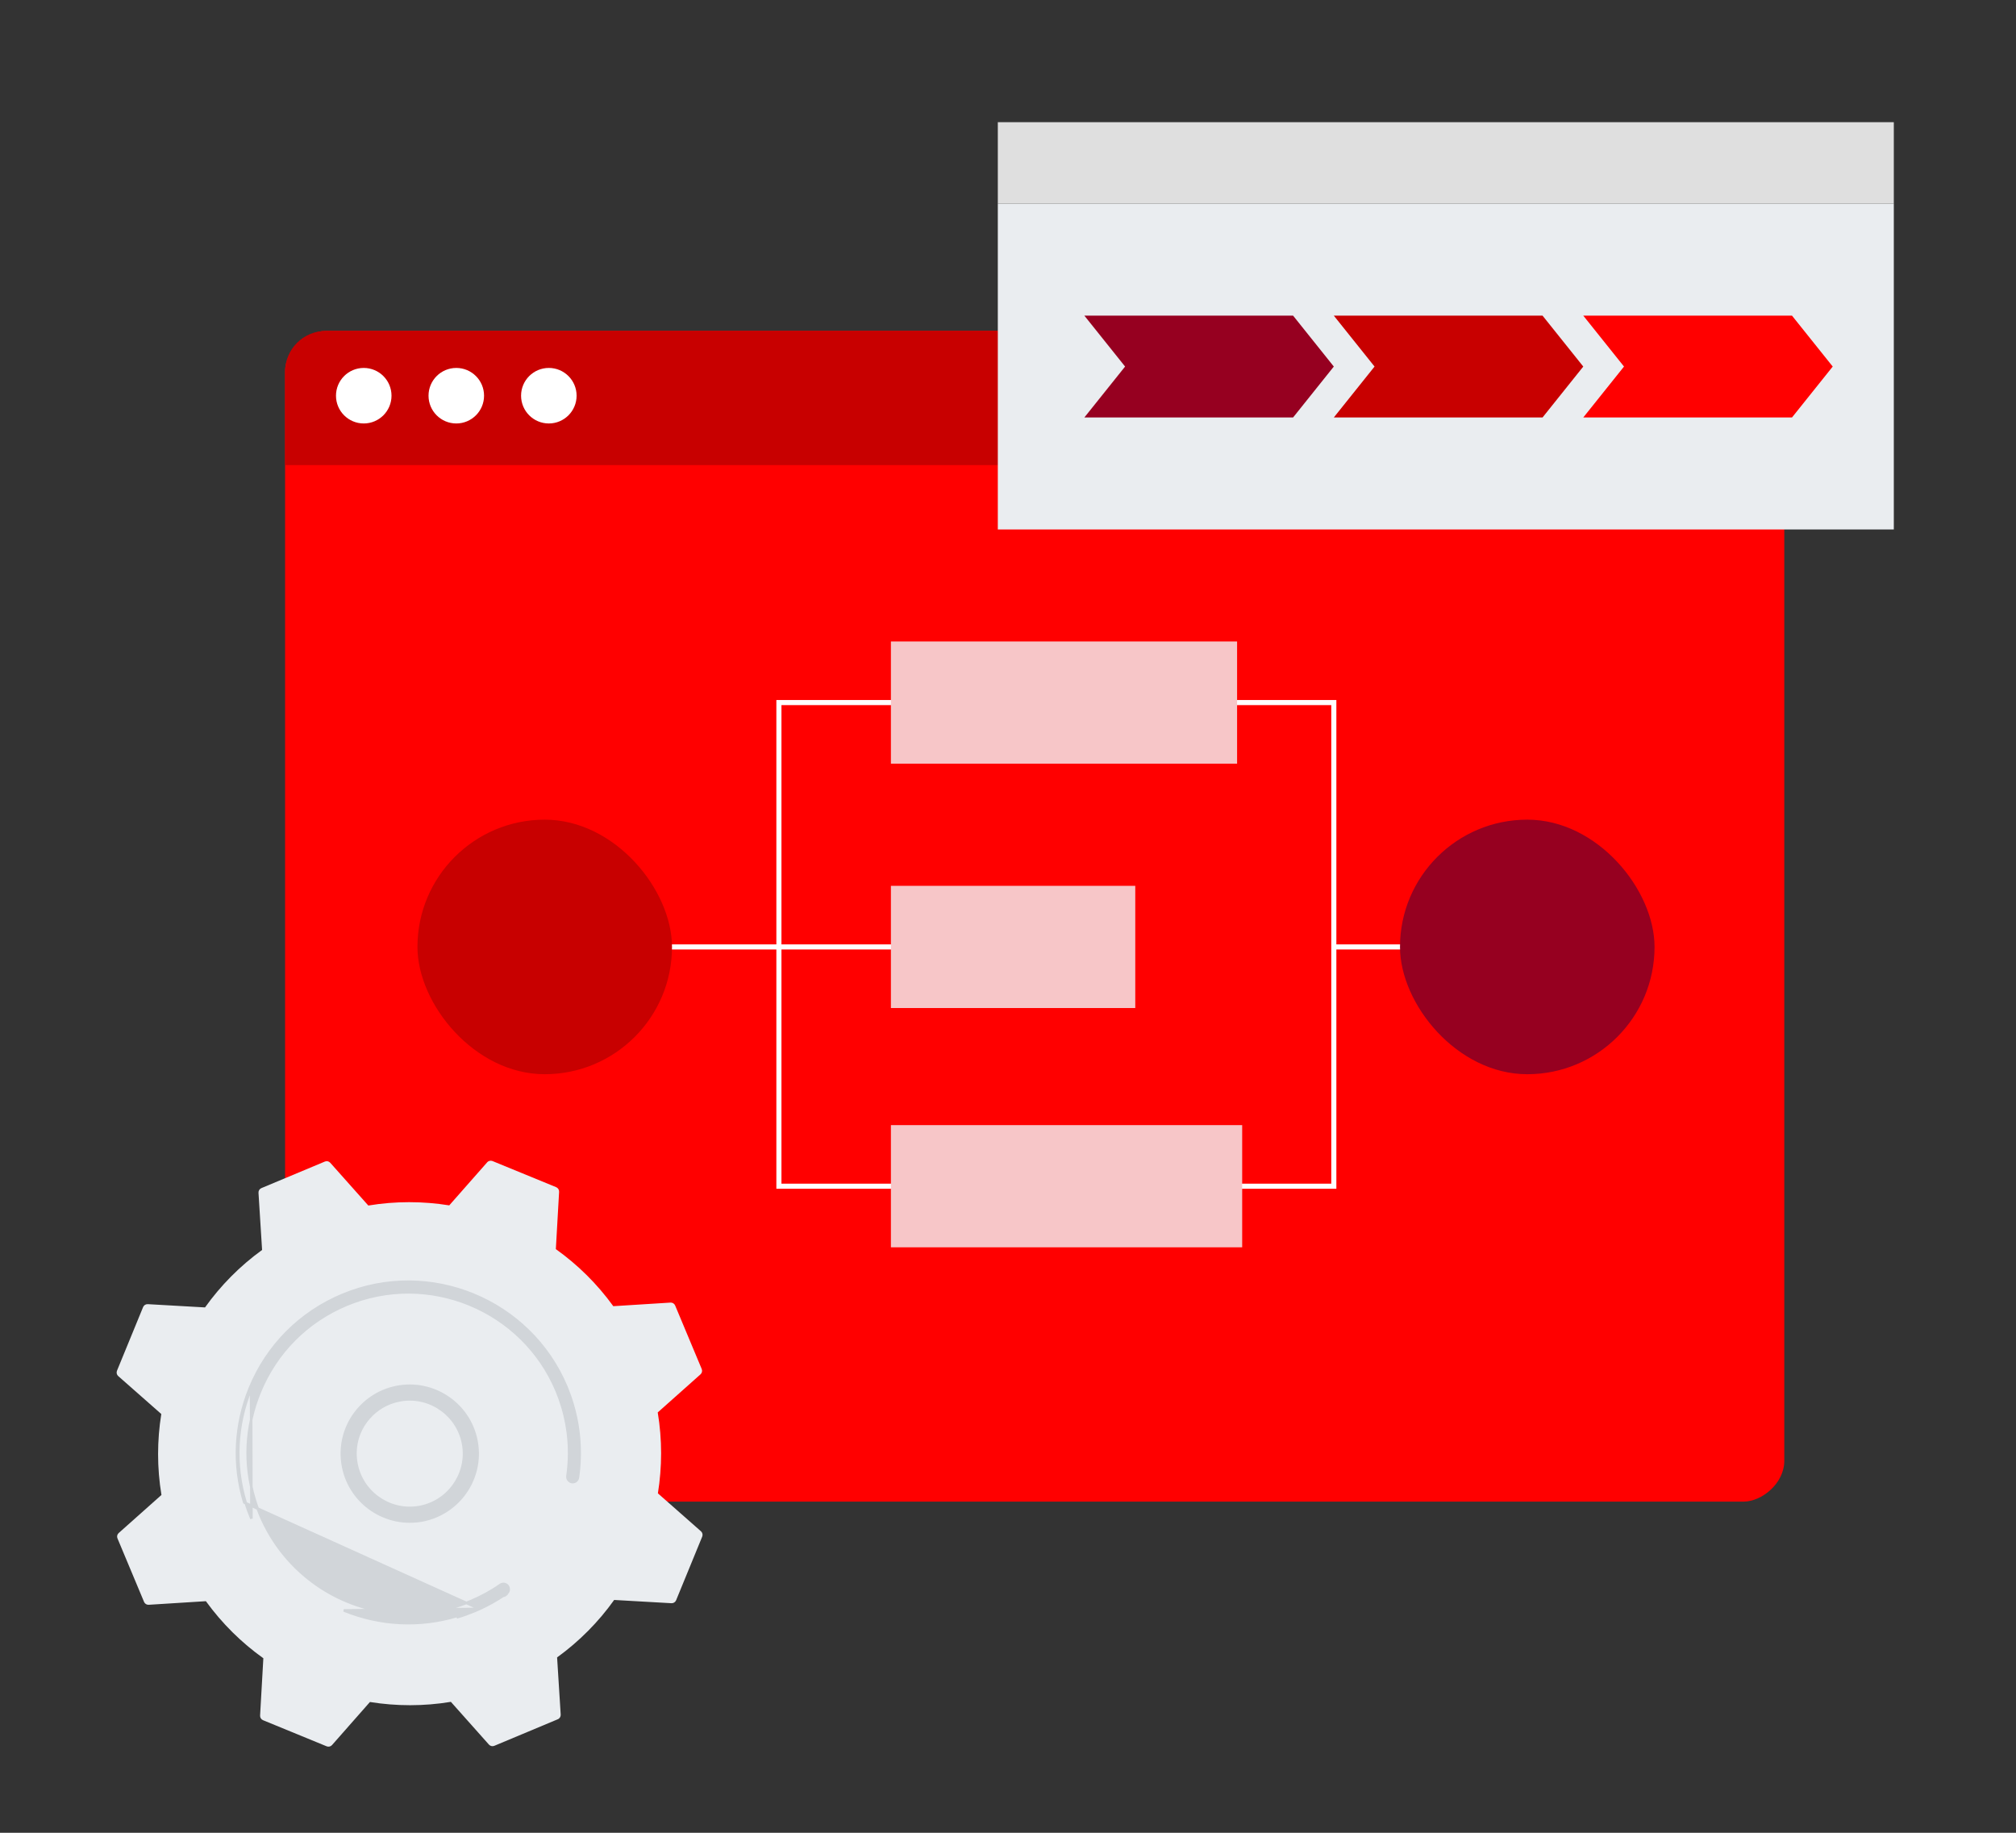
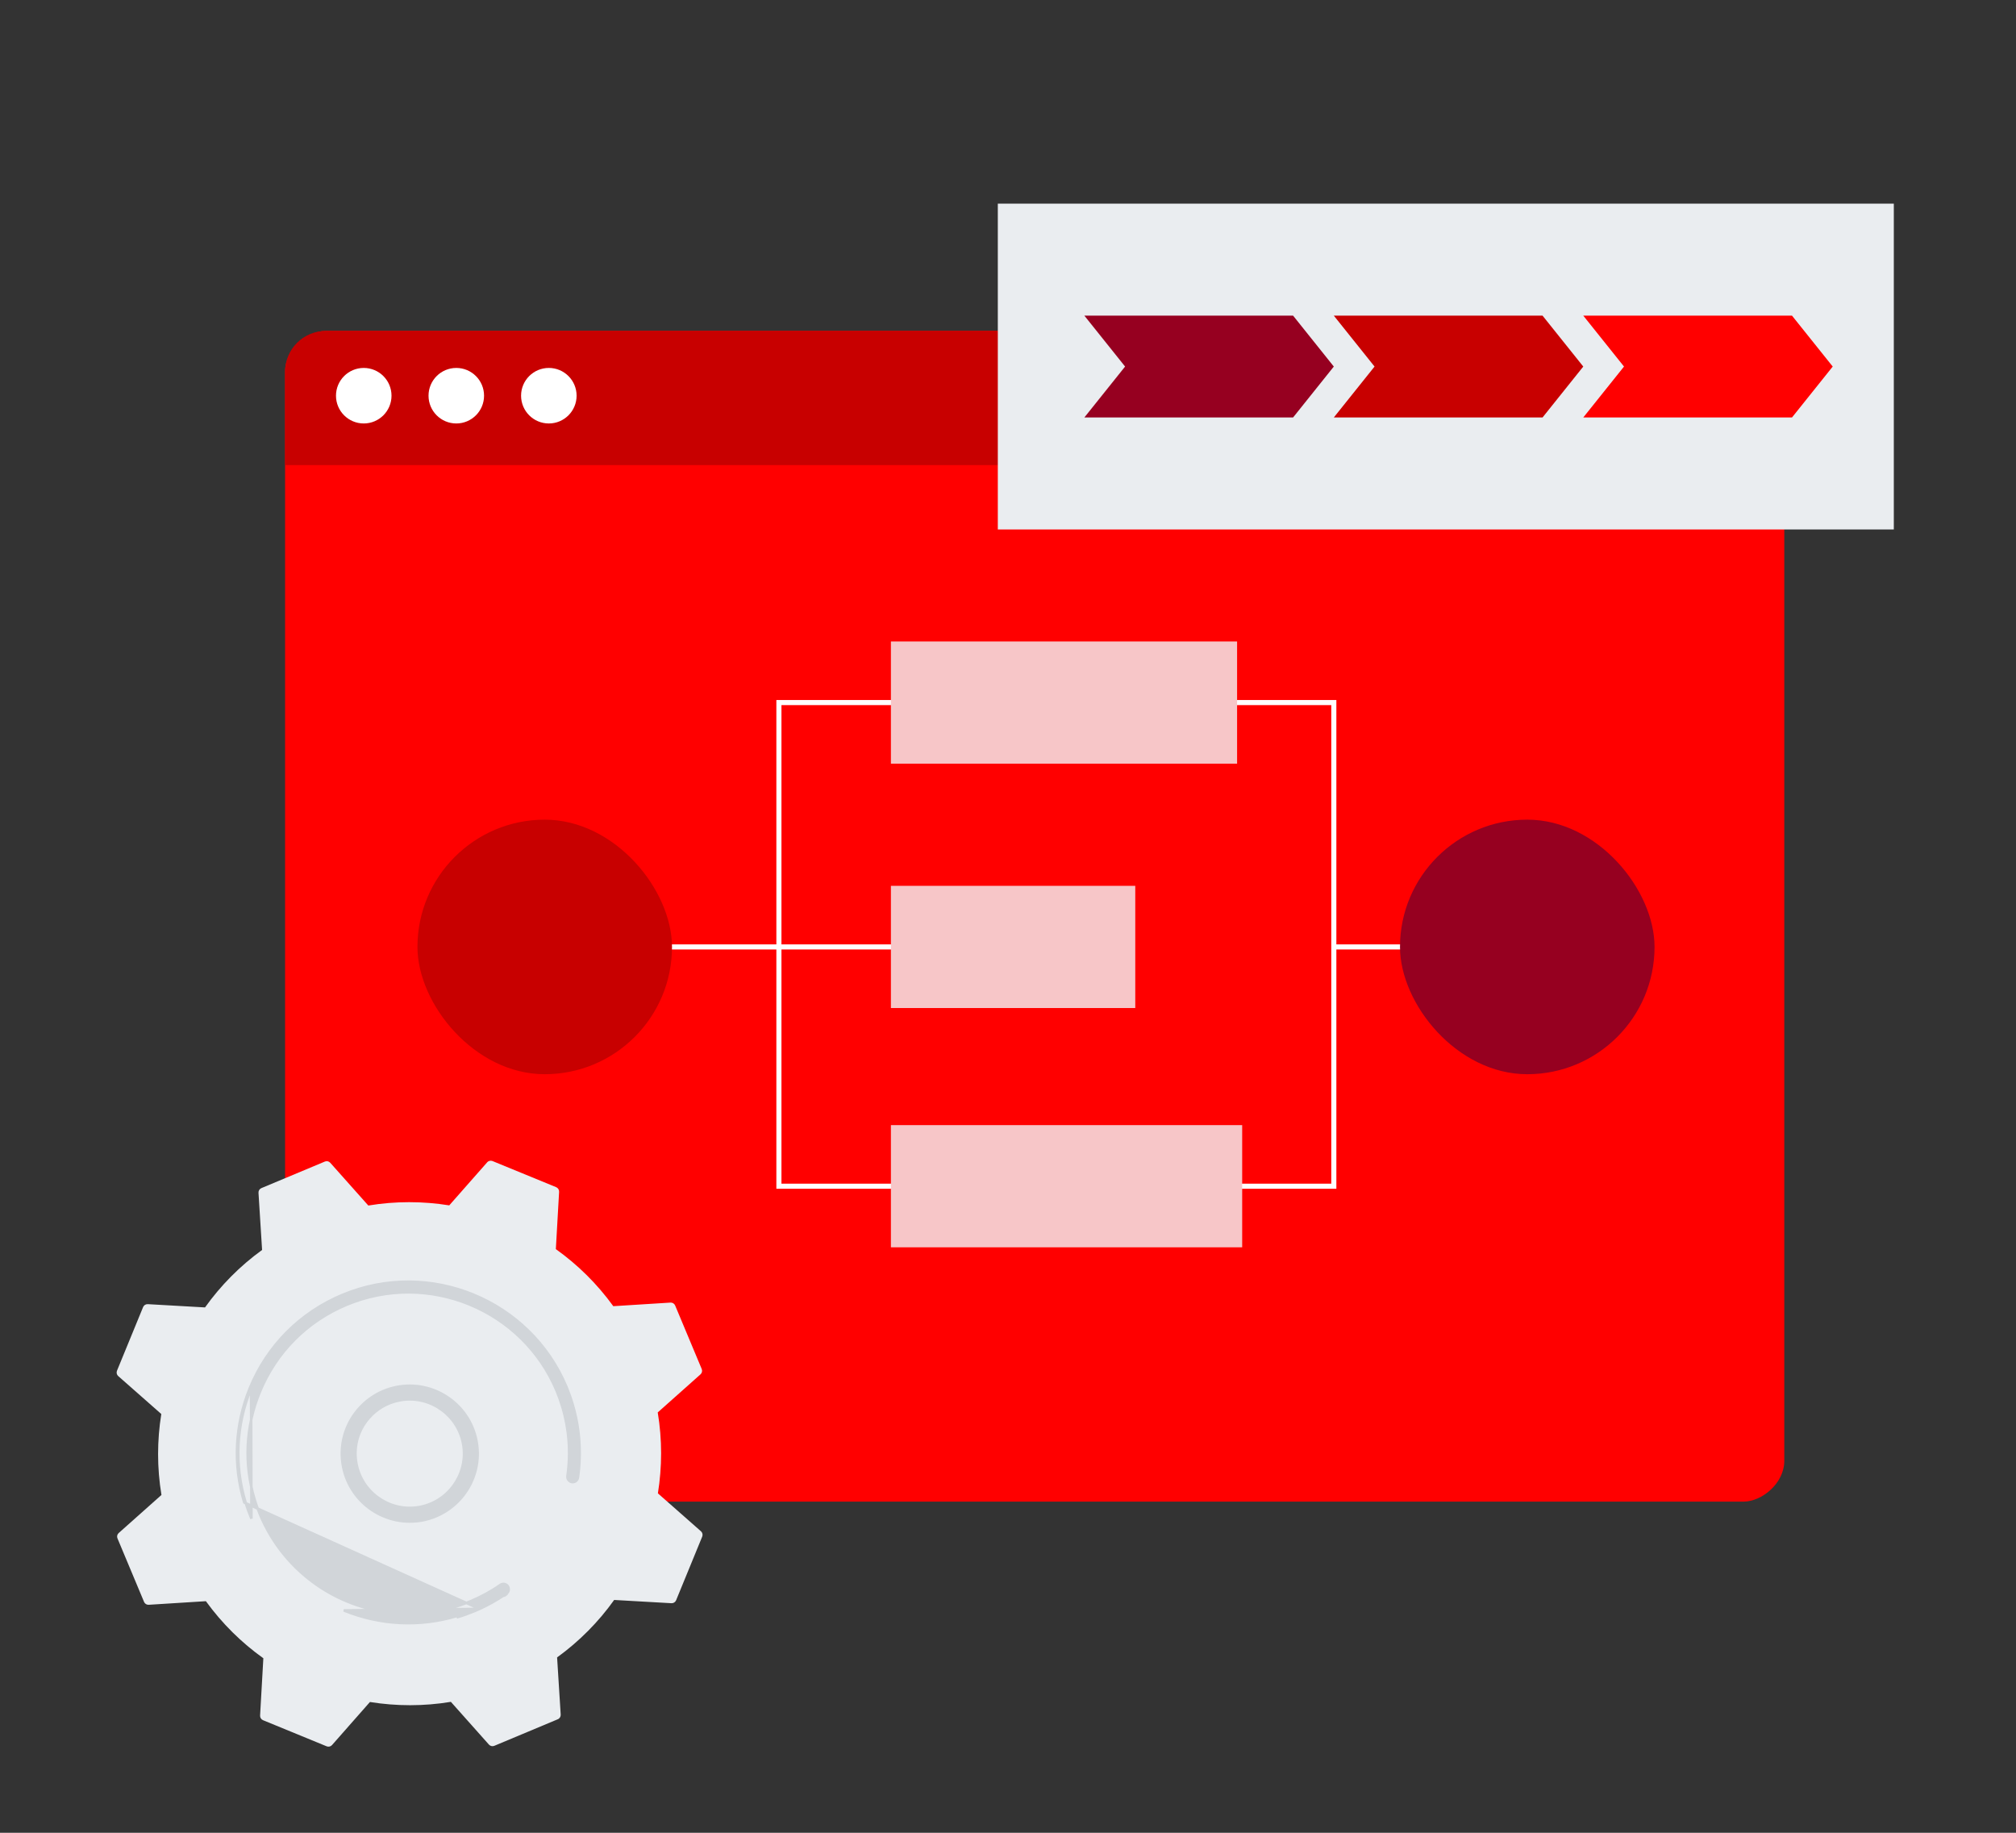
<svg xmlns="http://www.w3.org/2000/svg" width="396" height="360" viewBox="0 0 396 360" fill="none">
  <rect x="0" y="0" width="396" height="360" fill="#333333" stroke="none" />
  <rect x="350.484" y="65" width="229.953" height="294.485" rx="8" transform="rotate(90 350.484 65)" fill="#FF0000" />
  <path d="M342.484 65C346.903 65 350.484 68.582 350.484 73L350.484 91.358L55.999 91.358L55.999 73C55.999 68.582 59.581 65 63.999 65L342.484 65Z" fill="#C80000" />
  <circle cx="71.451" cy="77.725" r="5.453" fill="white" />
  <circle cx="89.629" cy="77.725" r="5.453" fill="white" />
  <circle cx="107.807" cy="77.725" r="5.453" fill="white" />
  <path d="M153 138L153 233L262 233L262 138L153 138Z" stroke="white" />
  <path d="M102 186H209" stroke="white" />
  <path d="M262 186L306 186" stroke="white" />
  <rect x="82" y="161" width="50" height="50" rx="25" fill="#C80000" />
  <rect x="275" y="161" width="50" height="50" rx="25" fill="#960020" />
  <rect x="175" y="174" width="48" height="24" fill="#F7C6C8" />
  <rect x="175" y="221" width="69" height="24" fill="#F7C6C8" />
  <rect x="175" y="126" width="68" height="24" fill="#F7C6C8" />
  <path d="M137.936 301.826C138.079 301.464 137.988 301.041 137.692 300.782L129.23 293.329C130.064 288.146 130.085 282.761 129.199 277.432L137.602 269.95C137.901 269.676 137.993 269.275 137.835 268.897L132.617 256.427C132.47 256.066 132.097 255.834 131.702 255.859L120.47 256.564C117.292 252.176 113.473 248.414 109.184 245.356L109.824 234.111C109.844 233.71 109.625 233.35 109.252 233.19L96.742 228.057C96.38 227.914 95.957 228.006 95.698 228.302L88.246 236.763C83.063 235.929 77.678 235.908 72.349 236.793L64.866 228.39C64.592 228.091 64.191 227.999 63.814 228.156L51.344 233.374C50.983 233.521 50.752 233.895 50.776 234.29L51.482 245.522C47.094 248.699 43.332 252.519 40.274 256.807L29.029 256.167C28.629 256.147 28.268 256.366 28.109 256.739L22.976 269.249C22.834 269.611 22.925 270.033 23.221 270.293L31.683 277.746C30.849 282.929 30.828 288.313 31.714 293.643L23.311 301.125C23.012 301.399 22.92 301.8 23.077 302.178L28.296 314.648C28.442 315.009 28.816 315.241 29.211 315.216L40.443 314.51C43.621 318.899 47.44 322.661 51.729 325.719L51.089 336.964C51.069 337.365 51.288 337.725 51.661 337.884L64.171 343.018C64.533 343.16 64.955 343.069 65.215 342.773L72.667 334.311C77.85 335.146 83.235 335.167 88.564 334.281L96.046 342.685C96.309 342.967 96.722 343.076 97.099 342.918L109.569 337.7C109.93 337.554 110.161 337.18 110.137 336.785L109.431 325.553C113.819 322.375 117.58 318.556 120.639 314.268L131.884 314.908C132.284 314.928 132.644 314.709 132.804 314.336L137.936 301.826Z" fill="#EAEDF0" />
  <path d="M82.5 298.964C75.091 300.067 68.155 294.948 67.052 287.539C66.521 283.954 67.408 280.356 69.562 277.452C71.732 274.537 74.876 272.634 78.477 272.092C85.885 270.99 92.822 276.109 93.924 283.517C94.94 290.259 90.775 296.6 84.45 298.52C83.817 298.729 83.167 298.877 82.5 298.964ZM72.114 279.335C70.452 281.569 69.772 284.326 70.193 287.066C71.041 292.735 76.358 296.672 82.027 295.824C87.695 294.976 91.633 289.659 90.784 283.99C89.936 278.321 84.619 274.384 78.95 275.232C78.444 275.307 77.944 275.427 77.439 275.574C75.307 276.214 73.462 277.531 72.114 279.335Z" fill="#D1D5D9" />
-   <path d="M94.198 316.024L94.196 316.024C94.15 316.045 94.103 316.066 94.056 316.087C93.783 316.209 93.493 316.338 93.196 316.455C92.134 316.903 91.039 317.301 89.942 317.627C89.942 317.627 89.942 317.627 89.942 317.627L89.871 317.387C82.546 319.618 74.729 319.254 67.527 316.323L94.198 316.024ZM94.198 316.024C95.843 315.28 97.412 314.392 98.913 313.404L98.915 313.402L98.915 313.402L98.915 313.402L98.915 313.402L98.915 313.402L98.915 313.402L98.916 313.402L98.916 313.402L98.916 313.402L98.916 313.402L98.916 313.402L98.916 313.402L98.916 313.402L98.916 313.402L98.916 313.402L98.916 313.401L98.917 313.401L98.917 313.401L98.917 313.401L98.917 313.401L98.917 313.401L98.917 313.401L98.917 313.401L98.917 313.401L98.917 313.401L98.918 313.401L98.918 313.401L98.918 313.401L98.918 313.401L98.918 313.401L98.918 313.4L98.918 313.4L98.918 313.4L98.918 313.4L98.918 313.4L98.918 313.4L98.918 313.4L98.919 313.4L98.919 313.4L98.919 313.4L98.919 313.4L98.919 313.4L98.919 313.4L98.919 313.4L98.919 313.4L98.919 313.399L98.919 313.399L98.92 313.399L98.92 313.399L98.92 313.399L98.92 313.399L98.92 313.399L98.92 313.399L98.92 313.399L98.92 313.399L98.92 313.399L98.921 313.399L98.921 313.399L98.921 313.399L98.921 313.399L98.921 313.398L98.921 313.398L98.921 313.398L98.921 313.398L98.921 313.398L98.921 313.398L98.921 313.398L98.922 313.398L98.922 313.398L98.922 313.398L98.922 313.398L98.922 313.398L98.922 313.398L98.922 313.398L98.922 313.398L98.922 313.397L98.922 313.397L98.923 313.397L98.923 313.397L98.923 313.397L98.923 313.397L98.923 313.397L98.923 313.397L98.923 313.397L98.923 313.397L98.923 313.397L98.924 313.397L98.924 313.397L98.924 313.397L98.924 313.397L98.924 313.396L98.924 313.396L98.924 313.396L98.924 313.396L98.924 313.396L98.924 313.396L98.924 313.396L98.925 313.396L98.925 313.396L98.925 313.396L98.925 313.396L98.925 313.396L98.925 313.396L98.925 313.396L98.925 313.396L98.925 313.395L98.925 313.395L98.926 313.395L98.926 313.395L98.926 313.395L98.926 313.395L98.926 313.395L98.926 313.395L98.926 313.395L98.926 313.395L98.926 313.395L98.927 313.395L98.927 313.395L98.927 313.395L98.927 313.394L98.927 313.394L98.927 313.394L98.927 313.394L98.927 313.394L98.927 313.394L98.927 313.394L98.927 313.394L98.928 313.394L98.928 313.394L98.928 313.394L98.928 313.394L98.928 313.394L98.928 313.394L98.928 313.394L98.928 313.393L98.928 313.393L98.929 313.393L98.929 313.393L98.929 313.393L98.929 313.393L98.929 313.393L98.929 313.393L98.929 313.393L98.929 313.393L98.929 313.393L98.93 313.393L98.93 313.393L98.93 313.393L98.93 313.392L98.93 313.392L98.93 313.392L98.93 313.392L98.93 313.392L98.93 313.392L98.93 313.392L98.931 313.392L98.931 313.392L98.931 313.392L98.931 313.392L98.931 313.392L98.931 313.392L98.931 313.392L98.931 313.391L98.931 313.391L98.931 313.391L98.932 313.391L98.932 313.391L98.932 313.391L98.932 313.391L98.932 313.391L98.932 313.391L98.932 313.391L98.932 313.391L98.933 313.391L98.933 313.391L98.933 313.39L98.933 313.39L98.933 313.39L98.933 313.39L98.933 313.39L98.933 313.39L98.933 313.39L98.933 313.39L98.934 313.39L98.934 313.39L98.934 313.39L98.934 313.39L98.934 313.39L98.934 313.39L98.934 313.389L98.934 313.389L98.934 313.389L98.935 313.389L98.935 313.389L98.935 313.389L98.935 313.389L98.935 313.389L98.935 313.389L98.935 313.389L98.935 313.389L98.936 313.389L98.936 313.389L98.936 313.388L98.936 313.388L98.936 313.388L98.936 313.388L98.936 313.388L98.936 313.388L98.936 313.388L98.936 313.388L98.937 313.388L98.937 313.388L98.937 313.388L98.937 313.388L98.937 313.388L98.937 313.387L98.937 313.387L98.937 313.387L98.938 313.387L98.938 313.387L98.938 313.387L98.938 313.387L98.938 313.387L98.938 313.387L98.938 313.387L98.938 313.387L98.939 313.387L98.939 313.387L98.939 313.386L98.939 313.386L98.939 313.386L98.939 313.386L98.939 313.386L98.939 313.386L98.939 313.386L98.939 313.386L98.94 313.386L98.94 313.386L98.94 313.386L98.94 313.386L98.94 313.386L98.94 313.385L98.94 313.385L98.941 313.385L98.941 313.385L98.941 313.385L98.941 313.385L98.941 313.385L98.941 313.385L98.941 313.385L98.941 313.385L98.941 313.385L98.942 313.385L98.942 313.384L98.942 313.384L98.942 313.384L98.942 313.384L98.942 313.384L98.942 313.384L98.942 313.384L98.942 313.384L98.943 313.384L98.943 313.384L98.943 313.384L98.943 313.384L98.943 313.383L98.943 313.383L98.943 313.383L98.944 313.383L98.944 313.383L98.944 313.383L98.944 313.383L98.944 313.383L98.944 313.383L98.944 313.383L98.944 313.383L98.945 313.383L98.945 313.382L98.945 313.382L98.945 313.382L98.945 313.382L98.945 313.382L98.945 313.382L98.945 313.382L98.945 313.382L98.946 313.382L98.946 313.382L98.946 313.382L98.946 313.382L98.946 313.381L98.946 313.381L98.946 313.381L98.947 313.381L98.947 313.381L98.947 313.381L98.947 313.381L98.947 313.381L98.947 313.381L98.947 313.381L98.948 313.381L98.948 313.38L98.948 313.38L98.948 313.38L98.948 313.38L98.948 313.38L98.948 313.38L98.948 313.38L98.948 313.38L98.949 313.38L98.949 313.38L98.949 313.38L98.949 313.379L98.949 313.379L98.949 313.379L98.95 313.379L98.95 313.379L98.95 313.379L98.95 313.379L98.95 313.379L98.95 313.379L98.95 313.379L98.95 313.379L98.951 313.378L98.951 313.378L98.951 313.378L98.951 313.378L98.951 313.378L98.951 313.378L98.951 313.378L98.951 313.378L98.952 313.378L98.952 313.378L98.952 313.378L98.952 313.377L98.952 313.377L98.952 313.377L98.953 313.377L98.953 313.377L98.953 313.377L98.953 313.377L98.953 313.377L98.953 313.377L98.953 313.377L98.953 313.377L98.954 313.376L98.954 313.376L98.954 313.376L98.954 313.376L98.954 313.376L98.954 313.376L98.954 313.376L98.955 313.376L98.955 313.376L98.955 313.376L98.955 313.375L98.955 313.375L98.955 313.375L98.955 313.375L98.956 313.375L98.956 313.375L98.956 313.375L98.956 313.375L98.956 313.375L98.956 313.375L98.957 313.374L98.957 313.374L98.957 313.374L98.957 313.374L98.957 313.374L98.957 313.374L98.957 313.374L98.957 313.374L98.958 313.374L98.958 313.374L98.958 313.373L98.958 313.373L98.958 313.373L98.958 313.373L98.959 313.373L98.959 313.373L98.959 313.373L98.959 313.373L98.959 313.373L98.959 313.373L98.959 313.372L98.96 313.372L98.96 313.372L98.96 313.372L98.96 313.372L98.96 313.372L98.96 313.372L98.96 313.372L98.961 313.372L98.961 313.372L98.961 313.371L98.961 313.371L98.961 313.371L98.962 313.371L98.962 313.371L98.962 313.371L98.962 313.371L98.962 313.371L98.962 313.371L98.962 313.37L98.963 313.37L98.963 313.37L98.963 313.37L98.963 313.37L98.963 313.37L98.963 313.37L98.963 313.37L98.964 313.37L98.964 313.37L98.964 313.369L98.964 313.369L98.964 313.369L98.965 313.369L98.965 313.369L98.965 313.369L98.965 313.369L98.965 313.369L98.965 313.369L98.965 313.368L98.966 313.368L98.966 313.368L98.966 313.368L98.966 313.368L98.966 313.368L98.966 313.368L98.967 313.368L98.967 313.368L98.967 313.367L98.967 313.367L98.967 313.367L98.967 313.367L98.968 313.367L98.968 313.367L98.968 313.367L98.968 313.367L98.968 313.367L98.968 313.366L98.969 313.366L98.969 313.366L98.969 313.366L98.969 313.366L98.969 313.366L98.969 313.366L98.97 313.366L98.97 313.365L98.97 313.365L98.97 313.365L98.97 313.365L98.971 313.365L98.971 313.365L98.971 313.365L98.971 313.365L98.971 313.365L98.971 313.364L98.972 313.364L98.972 313.364L98.972 313.364L98.972 313.364L98.972 313.364L98.972 313.364L98.973 313.364L98.973 313.363L98.973 313.363L98.973 313.363L98.973 313.363L98.974 313.363L98.974 313.363L98.974 313.363L98.974 313.363L98.974 313.363L98.974 313.362L98.975 313.362L98.975 313.362L98.975 313.362L98.975 313.362L98.975 313.362L98.975 313.362L98.976 313.362L98.976 313.361L98.976 313.361L98.976 313.361L98.976 313.361L98.977 313.361L98.977 313.361L98.977 313.361L98.977 313.361L98.977 313.36L98.978 313.36L98.978 313.36L98.978 313.36L98.978 313.36L98.978 313.36L98.978 313.36L98.979 313.36L98.979 313.359L98.979 313.359L98.979 313.359L98.979 313.359L98.98 313.359L98.98 313.359L98.98 313.359L98.98 313.358L98.98 313.358L98.981 313.358L98.981 313.358L98.981 313.358L98.981 313.358L98.981 313.358L98.981 313.358L98.982 313.357L98.982 313.357L98.982 313.357L98.983 313.357L98.983 313.357L98.983 313.356L98.984 313.356L98.984 313.356L98.984 313.356L98.984 313.356L98.985 313.355L98.985 313.355L98.985 313.355L98.986 313.355L98.986 313.355L98.986 313.354L98.987 313.354L98.987 313.354L98.987 313.354L98.987 313.354L98.988 313.353L98.988 313.353L98.988 313.353L98.989 313.353L98.989 313.353L98.989 313.352L98.99 313.352L98.99 313.352L98.99 313.352L98.99 313.352L98.991 313.351L98.991 313.351L98.991 313.351L98.992 313.351L98.992 313.351L98.992 313.35L98.993 313.35L98.993 313.35L98.993 313.35L98.993 313.35L98.994 313.349L98.994 313.349L98.994 313.349L98.995 313.349L98.995 313.348L98.995 313.348L98.996 313.348L98.996 313.348L98.996 313.348L98.997 313.347L98.997 313.347L98.997 313.347L98.998 313.347L98.998 313.347L98.998 313.346L98.999 313.346L98.999 313.346L98.999 313.346L98.999 313.346L99 313.345L99 313.345L99 313.345L99.001 313.345L99.001 313.344L99.001 313.344L99.002 313.344L99.002 313.344L99.002 313.344L99.002 313.343L99.003 313.343L99.003 313.343L99.004 313.343L99.004 313.343L99.004 313.342L99.004 313.342L99.005 313.342L99.005 313.342L99.005 313.342L99.006 313.341L99.006 313.341L99.006 313.341L99.007 313.341L99.007 313.34L99.007 313.34L99.008 313.34L99.008 313.34L99.008 313.34L99.009 313.339L99.009 313.339L99.009 313.339L99.01 313.339L99.01 313.338L99.01 313.338L99.01 313.338L99.011 313.338L99.011 313.338L99.011 313.337L99.012 313.337L99.012 313.337L99.012 313.337L99.013 313.337L99.013 313.336L99.013 313.336L99.014 313.336L99.014 313.336L99.014 313.335L99.015 313.335L99.015 313.335L99.015 313.335L99.016 313.335L99.016 313.334L99.016 313.334L99.017 313.334L99.017 313.334L99.017 313.333L99.018 313.333L99.018 313.333L99.018 313.333L99.019 313.333L99.019 313.332L99.019 313.332L99.02 313.332L99.02 313.332L99.02 313.331L99.021 313.331L99.021 313.331L99.021 313.331L99.022 313.331L99.022 313.33L99.022 313.33L99.022 313.33L99.023 313.33L99.023 313.329L99.023 313.329L99.024 313.329L99.024 313.329L99.025 313.329L99.025 313.328L99.025 313.328L99.025 313.328L99.026 313.328L99.026 313.327L99.026 313.327L99.027 313.327L99.027 313.327L99.028 313.327L99.028 313.326L99.028 313.326L99.028 313.326L99.029 313.326L99.029 313.325L99.029 313.325L99.03 313.325L99.03 313.325L99.031 313.325L99.031 313.324L99.031 313.324L99.031 313.324L99.032 313.324L99.032 313.323L99.032 313.323L99.033 313.323L99.033 313.323L99.034 313.323L99.034 313.322L99.034 313.322L99.034 313.322L99.035 313.322L99.035 313.321L99.035 313.321L99.036 313.321L99.036 313.321L99.037 313.321L99.037 313.32L99.037 313.32L99.037 313.32L99.038 313.32L99.038 313.319L99.038 313.319L99.039 313.319L99.039 313.319L99.04 313.318L99.04 313.318L99.04 313.318L99.04 313.318L99.041 313.318L99.041 313.317L99.042 313.317L99.042 313.317L99.042 313.317L99.043 313.316L99.043 313.316L99.043 313.316L99.044 313.316L99.044 313.315L99.044 313.315L99.045 313.315L99.045 313.315L99.045 313.315L99.046 313.314L99.046 313.314L99.046 313.314L99.047 313.314L99.047 313.313L99.047 313.313L99.048 313.313L99.048 313.313L99.048 313.313L99.049 313.312L99.049 313.312L99.049 313.312L99.05 313.312L99.05 313.311L99.05 313.311L99.051 313.311L99.051 313.311L99.051 313.31L99.052 313.31L99.052 313.31L99.052 313.31L99.053 313.31L99.053 313.309L99.053 313.309L99.054 313.309L99.054 313.309L99.054 313.308L99.055 313.308L99.055 313.308L99.055 313.308L99.056 313.307L99.056 313.307L99.056 313.307L99.057 313.307L99.057 313.307L99.058 313.306L99.058 313.306L99.058 313.306L99.058 313.306L99.059 313.305L99.059 313.305L99.059 313.305L99.06 313.305L99.06 313.304L99.061 313.304L99.061 313.304L99.061 313.304L99.062 313.304L99.062 313.303L99.062 313.303L99.063 313.303L99.063 313.303L99.063 313.302L99.064 313.302L99.064 313.302L99.064 313.302L99.065 313.302L99.065 313.301L99.065 313.301L99.066 313.301L99.066 313.301L99.066 313.3L99.067 313.3L99.067 313.3L99.067 313.3L99.068 313.299L99.068 313.299L99.068 313.299L99.069 313.299L99.069 313.299L99.069 313.298L99.07 313.298L99.07 313.298L99.07 313.298L99.071 313.297L99.071 313.297L99.072 313.297L99.072 313.297L99.072 313.296L99.073 313.296L99.073 313.296L99.073 313.296L99.073 313.296L99.074 313.295L99.074 313.295L99.075 313.295L99.075 313.295L99.075 313.294L99.076 313.294L99.076 313.294L99.076 313.294L99.077 313.293L99.077 313.293L99.077 313.293L99.078 313.293L99.078 313.293L99.078 313.292L99.079 313.292L99.079 313.292L99.079 313.292L99.08 313.291L99.08 313.291L99.08 313.291L99.081 313.291L99.081 313.29L99.081 313.29L99.082 313.29L99.082 313.29L99.082 313.29L99.083 313.289L99.083 313.289L99.083 313.289L99.084 313.289L99.084 313.288L99.084 313.288L99.085 313.288L99.085 313.288L99.085 313.288L99.086 313.287L99.086 313.287L99.086 313.287L99.087 313.287L99.087 313.286L99.087 313.286L99.088 313.286L99.088 313.286L99.088 313.285L99.089 313.285L99.089 313.285L99.09 313.285L99.09 313.285L99.09 313.284L99.091 313.284L99.091 313.284L99.091 313.284L99.091 313.283L99.092 313.283L99.092 313.283L99.093 313.283L99.093 313.283L99.093 313.282L99.094 313.282L99.094 313.282L99.094 313.282L99.094 313.281L99.095 313.281L99.095 313.281L99.096 313.281L99.096 313.28L99.096 313.28L99.097 313.28L99.097 313.28L99.097 313.28L99.097 313.279L99.098 313.279L99.098 313.279L99.099 313.279L99.099 313.278L99.099 313.278L99.1 313.278L99.1 313.278L99.1 313.278L99.1 313.277L99.101 313.277L99.101 313.277L99.102 313.277L99.102 313.276L99.102 313.276L99.103 313.276L99.103 313.276L99.103 313.276L99.103 313.275L99.104 313.275L99.104 313.275L99.105 313.275L99.105 313.274L99.105 313.274L99.106 313.274L99.106 313.274L99.106 313.274L99.106 313.273L99.107 313.273L99.107 313.273L99.108 313.273L99.108 313.272L99.108 313.272L99.108 313.272L99.109 313.272L99.109 313.272L99.109 313.271L99.11 313.271L99.11 313.271L99.11 313.271L99.111 313.27L99.111 313.27L99.111 313.27L99.112 313.27L99.112 313.27L99.112 313.269L99.113 313.269L99.113 313.269L99.113 313.269L99.114 313.268L99.114 313.268L99.114 313.268L99.115 313.268L99.115 313.268L99.115 313.267L99.116 313.267L99.116 313.267L99.116 313.267L99.117 313.266L99.117 313.266L99.117 313.266L99.118 313.266L99.118 313.266L99.118 313.265L99.118 313.265L99.119 313.265L99.119 313.265L99.12 313.265L99.12 313.264L99.12 313.264L99.12 313.264L99.121 313.264L99.121 313.263L99.121 313.263L99.122 313.263L99.122 313.263L99.122 313.263L99.123 313.262L99.123 313.262L99.123 313.262L99.124 313.262L99.124 313.262L99.124 313.261L99.125 313.261L99.125 313.261L99.125 313.261L99.126 313.26L99.126 313.26L99.126 313.26L99.126 313.26L99.127 313.26L99.127 313.259L99.127 313.259L99.128 313.259L99.128 313.259L99.128 313.259L99.129 313.258L99.129 313.258L99.129 313.258L99.13 313.258L99.13 313.257L99.13 313.257L99.131 313.257L99.131 313.257L99.131 313.257L99.132 313.256L99.132 313.256L99.132 313.256L99.132 313.256L99.133 313.256L99.133 313.255L99.133 313.255L99.134 313.255L99.134 313.255L99.134 313.255L99.135 313.254L99.135 313.254L99.135 313.254L99.135 313.254L99.136 313.254L99.136 313.253L99.136 313.253L99.137 313.253L99.137 313.253L99.137 313.252L99.138 313.252L99.138 313.252L99.138 313.252L99.139 313.252L99.139 313.251L99.139 313.251L99.139 313.251L99.14 313.251L99.14 313.251L99.14 313.25L99.141 313.25L99.141 313.25L99.141 313.25L99.142 313.25L99.142 313.249L99.142 313.249L99.142 313.249L99.143 313.249L99.143 313.249L99.143 313.248L99.144 313.248L99.144 313.248L99.144 313.248L99.145 313.248L99.145 313.247L99.145 313.247L99.145 313.247L99.146 313.247L99.146 313.247L99.146 313.246L99.147 313.246L99.147 313.246L99.147 313.246L99.147 313.246L99.148 313.245L99.148 313.245L99.149 313.245L99.15 313.244L99.15 313.244L99.151 313.243L99.152 313.243L99.153 313.242L99.153 313.242L99.154 313.241L99.155 313.241L99.155 313.24L99.156 313.24L99.157 313.239L99.157 313.239L99.158 313.239L99.159 313.238L99.159 313.238L99.16 313.237L99.161 313.237L99.161 313.236L99.162 313.236L99.163 313.235L99.163 313.235L99.164 313.234L99.165 313.234L99.165 313.234L99.166 313.233L99.167 313.233L99.167 313.232L99.168 313.232L99.169 313.231L99.169 313.231L99.17 313.23L99.171 313.23L99.171 313.229L99.172 313.229L99.173 313.229L99.173 313.228L99.174 313.228L99.175 313.227L99.175 313.227L99.176 313.226L99.177 313.226L99.177 313.225L99.178 313.225L99.179 313.225L99.179 313.224L99.18 313.224L99.181 313.223L99.181 313.223L99.182 313.222L99.183 313.222L99.183 313.221L99.184 313.221L99.185 313.221L99.185 313.22L99.186 313.22L99.187 313.219L99.187 313.219L99.188 313.218L99.189 313.218L99.189 313.217L99.19 313.217L99.191 313.216L99.191 313.216L99.192 313.216L99.193 313.215L99.193 313.215L99.194 313.214L99.195 313.214L99.195 313.213L99.196 313.213L99.197 313.212L99.197 313.212L99.198 313.212L99.199 313.211L99.199 313.211L99.2 313.21L99.201 313.21L99.201 313.209L99.202 313.209L99.203 313.208L99.203 313.208L99.204 313.208L99.204 313.207L99.205 313.207L99.206 313.206L99.207 313.206L99.207 313.205L99.208 313.205L99.209 313.205L99.209 313.204L99.21 313.204L99.21 313.203L99.211 313.203L99.212 313.202L99.212 313.202L99.213 313.201L99.214 313.201L99.214 313.201L99.215 313.2L99.216 313.2L99.216 313.199L99.217 313.199L99.218 313.198L99.218 313.198L99.219 313.197L99.219 313.197L99.22 313.197L99.221 313.196L99.222 313.196L99.222 313.195L99.223 313.195L99.223 313.194L99.224 313.194L99.225 313.194L99.225 313.193L99.226 313.193L99.227 313.192L99.227 313.192L99.228 313.191L99.229 313.191L99.229 313.19L99.23 313.19L99.231 313.19L99.231 313.189L99.232 313.189L99.233 313.188L99.233 313.188L99.234 313.187L99.234 313.187L99.235 313.187L99.236 313.186L99.236 313.186L99.237 313.185L99.238 313.185L99.238 313.184L99.239 313.184L99.24 313.184L99.24 313.183L99.241 313.183L99.242 313.182L99.242 313.182L99.243 313.181L99.243 313.181L99.244 313.18L99.245 313.18L99.245 313.18L99.246 313.179L99.247 313.179L99.247 313.178L99.248 313.178L99.249 313.177L99.249 313.177L99.25 313.177L99.251 313.176L99.251 313.176L99.252 313.175L99.252 313.175L99.253 313.174L99.254 313.174L99.254 313.174L99.255 313.173L99.256 313.173L99.256 313.172L99.257 313.172L99.257 313.171L99.258 313.171L99.259 313.171L99.259 313.17L99.26 313.17L99.261 313.169L99.261 313.169L99.262 313.168L99.263 313.168L99.263 313.168L99.264 313.167L99.264 313.167L99.265 313.166L99.266 313.166L99.266 313.165L99.267 313.165L99.268 313.165L99.268 313.164L99.269 313.164L99.27 313.163L99.27 313.163L99.271 313.162L99.272 313.162L99.272 313.162L99.273 313.161L99.273 313.161L99.274 313.16L99.275 313.16L99.275 313.159L99.276 313.159L99.277 313.159L99.277 313.158L99.278 313.158L99.278 313.157L99.279 313.157L99.28 313.156L99.281 313.156L99.281 313.156L99.282 313.155L99.282 313.155L99.283 313.154L99.284 313.154L99.284 313.153L99.285 313.153L99.285 313.153L99.286 313.152L99.287 313.152L99.287 313.151L99.288 313.151L99.289 313.15L99.289 313.15L99.29 313.15L99.291 313.149L99.291 313.149L99.292 313.148L99.293 313.148L99.293 313.147L99.294 313.147L99.294 313.147L99.295 313.146L99.296 313.146L99.296 313.145L99.297 313.145L99.298 313.144L99.298 313.144L99.299 313.144L99.299 313.143L99.3 313.143L99.301 313.142L99.301 313.142L99.302 313.141L99.303 313.141L99.303 313.141L99.304 313.14L99.305 313.14L99.305 313.139L99.306 313.139L99.306 313.138L99.307 313.138L99.308 313.138L99.308 313.137L99.309 313.137L99.31 313.136L99.31 313.136L99.311 313.135L99.311 313.135L99.312 313.135L99.313 313.134L99.313 313.134L99.314 313.133L99.315 313.133L99.315 313.132L99.316 313.132L99.317 313.132L99.317 313.131L99.318 313.131L99.319 313.13L99.319 313.13L99.32 313.129L99.32 313.129L99.321 313.129L99.322 313.128L99.322 313.128L99.323 313.127L99.323 313.127L99.324 313.126L99.325 313.126L99.325 313.126L99.326 313.125L99.327 313.125L99.327 313.124L99.328 313.124L99.329 313.123L99.329 313.123L99.33 313.123L99.331 313.122L99.331 313.122L99.332 313.121L99.332 313.121L99.333 313.12L99.334 313.12L99.334 313.12L99.335 313.119L99.336 313.119L99.336 313.118L99.337 313.118L99.338 313.117L99.338 313.117L99.339 313.117L99.339 313.116L99.34 313.116L99.341 313.115L99.341 313.115L99.342 313.114L99.343 313.114L99.343 313.114L99.344 313.113L99.344 313.113L99.345 313.112L99.346 313.112L99.346 313.111L99.347 313.111L99.348 313.111L99.348 313.11L99.349 313.11L99.35 313.109L99.35 313.109L99.351 313.108L99.352 313.108L99.352 313.108L99.353 313.107L99.353 313.107L99.354 313.106L99.355 313.106L99.355 313.105L99.356 313.105L99.356 313.105L99.357 313.104L99.358 313.104L99.359 313.103L99.359 313.103L99.36 313.102L99.36 313.102L99.361 313.102L99.362 313.101L99.362 313.101L99.363 313.1L99.364 313.1L99.364 313.099L99.365 313.099L99.365 313.099L99.366 313.098L99.367 313.098L99.367 313.097L99.368 313.097L99.369 313.096L99.369 313.096L99.37 313.096L99.371 313.095L99.371 313.095L99.372 313.094L99.373 313.094L99.373 313.093L99.374 313.093L99.374 313.093L99.375 313.092L99.376 313.092L99.376 313.091L99.377 313.091L99.378 313.09L99.378 313.09L99.379 313.09L99.379 313.089L99.38 313.089L99.381 313.088L99.382 313.088L99.382 313.087L99.383 313.087L99.383 313.087L99.384 313.086L99.385 313.086L99.385 313.085L99.386 313.085L99.387 313.084L99.387 313.084L99.388 313.083L99.388 313.083L99.389 313.083L99.39 313.082L99.391 313.082L99.391 313.081L99.392 313.081L99.392 313.08L99.393 313.08L99.394 313.08L99.394 313.079L99.395 313.079L99.396 313.078L99.396 313.078L99.397 313.077L99.398 313.077L99.398 313.077L99.399 313.076L99.4 313.076L99.4 313.075L99.401 313.075L99.401 313.074L99.402 313.074L99.403 313.073L99.403 313.073L99.404 313.073L99.405 313.072L99.405 313.072L99.406 313.071L99.407 313.071L99.407 313.07L99.408 313.07L99.409 313.07L99.409 313.069L99.41 313.069L99.41 313.068L99.411 313.068L99.412 313.067L99.412 313.067L99.413 313.066L99.414 313.066L99.414 313.066L99.415 313.065L99.416 313.065L99.416 313.064L99.417 313.064L99.418 313.063L99.418 313.063L99.419 313.063L99.42 313.062L99.42 313.062L99.421 313.061L99.422 313.061L99.422 313.06L99.423 313.06L99.424 313.059L99.424 313.059L99.425 313.059L99.425 313.058L99.426 313.058L99.427 313.057L99.427 313.057L99.428 313.056L99.429 313.056L99.43 313.055L99.43 313.055L99.431 313.055L99.431 313.054L99.432 313.054L99.433 313.053L99.433 313.053L99.434 313.052L99.435 313.052L99.435 313.051L99.436 313.051L99.437 313.051L99.437 313.05L99.438 313.05L99.439 313.049L99.439 313.049L99.44 313.048L99.441 313.048L99.441 313.047L99.442 313.047L99.443 313.047L99.443 313.046L99.444 313.046L99.445 313.045L99.445 313.045L99.446 313.044L99.447 313.044L99.447 313.043L99.448 313.043L99.449 313.043L99.449 313.042L99.45 313.042L99.451 313.041L99.451 313.041L99.452 313.04L99.453 313.04L99.453 313.039L99.454 313.039L99.455 313.038L99.455 313.038L99.456 313.038L99.457 313.037L99.457 313.037L99.458 313.036L99.459 313.036L99.459 313.035L99.46 313.035L99.461 313.034L99.461 313.034L99.462 313.033L99.463 313.033L99.463 313.033L99.464 313.032L99.465 313.032L99.465 313.031L99.466 313.031L99.467 313.03L99.467 313.03L99.468 313.029L99.469 313.029L99.469 313.028L99.47 313.028L99.471 313.028L99.472 313.027L99.472 313.027L99.473 313.026L99.474 313.026L99.474 313.025L99.475 313.025L99.475 313.024L99.476 313.024L99.477 313.023L99.478 313.023L99.478 313.023L99.479 313.022L99.48 313.022L99.48 313.021C99.881 312.751 100.005 312.276 99.881 311.862L99.879 311.855L99.877 311.848L99.873 311.839C99.847 311.767 99.81 311.664 99.748 311.572C99.419 311.085 98.771 310.985 98.298 311.304L98.294 311.307C96.471 312.585 94.484 313.661 92.407 314.534C82.095 318.849 70.74 317.244 62.181 311.28C57.423 307.961 53.513 303.303 51.103 297.56C50.682 296.545 50.307 295.526 50.005 294.509L50.004 294.508C47.897 287.577 48.243 280.192 51.038 273.411L51.038 273.41C54.246 265.606 60.299 259.531 68.069 256.283C84.135 249.574 102.664 257.189 109.362 273.239C109.771 274.237 110.135 275.239 110.438 276.257L110.439 276.259C111.786 280.675 112.127 285.34 111.468 289.912C111.438 290.072 111.465 290.243 111.489 290.356L111.492 290.368L111.496 290.38C111.611 290.734 111.909 291.043 112.338 291.108C112.911 291.2 113.444 290.806 113.521 290.217C114.223 285.333 113.848 280.371 112.422 275.655C112.096 274.556 111.703 273.505 111.274 272.436L111.274 272.436L111.272 272.433C104.118 255.323 84.36 247.203 67.251 254.356L67.251 254.356C58.965 257.825 52.51 264.299 49.087 272.628L49.087 272.628C46.123 279.866 45.745 287.726 47.987 295.133M94.198 316.024L47.987 295.133M47.987 295.133C47.987 295.133 47.987 295.133 47.987 295.133L48.227 295.062M47.987 295.133C47.987 295.134 47.987 295.134 47.988 295.134L48.227 295.062M48.227 295.062C46.001 287.709 46.376 279.908 49.318 272.723L49.39 298.293C48.945 297.238 48.55 296.15 48.227 295.062Z" fill="#D1D5D9" stroke="#D1D5D9" stroke-width="0.5" />
+   <path d="M94.198 316.024L94.196 316.024C94.15 316.045 94.103 316.066 94.056 316.087C93.783 316.209 93.493 316.338 93.196 316.455C92.134 316.903 91.039 317.301 89.942 317.627C89.942 317.627 89.942 317.627 89.942 317.627L89.871 317.387C82.546 319.618 74.729 319.254 67.527 316.323L94.198 316.024ZM94.198 316.024C95.843 315.28 97.412 314.392 98.913 313.404L98.915 313.402L98.915 313.402L98.915 313.402L98.915 313.402L98.915 313.402L98.915 313.402L98.916 313.402L98.916 313.402L98.916 313.402L98.916 313.402L98.916 313.402L98.916 313.402L98.916 313.402L98.916 313.402L98.916 313.402L98.916 313.401L98.917 313.401L98.917 313.401L98.917 313.401L98.917 313.401L98.917 313.401L98.917 313.401L98.917 313.401L98.917 313.401L98.917 313.401L98.918 313.401L98.918 313.401L98.918 313.401L98.918 313.401L98.918 313.401L98.918 313.4L98.918 313.4L98.918 313.4L98.918 313.4L98.918 313.4L98.918 313.4L98.918 313.4L98.919 313.4L98.919 313.4L98.919 313.4L98.919 313.4L98.919 313.4L98.919 313.4L98.919 313.4L98.919 313.4L98.919 313.399L98.919 313.399L98.92 313.399L98.92 313.399L98.92 313.399L98.92 313.399L98.92 313.399L98.92 313.399L98.92 313.399L98.92 313.399L98.92 313.399L98.921 313.399L98.921 313.399L98.921 313.399L98.921 313.399L98.921 313.398L98.921 313.398L98.921 313.398L98.921 313.398L98.921 313.398L98.921 313.398L98.921 313.398L98.922 313.398L98.922 313.398L98.922 313.398L98.922 313.398L98.922 313.398L98.922 313.398L98.922 313.398L98.922 313.398L98.922 313.397L98.922 313.397L98.923 313.397L98.923 313.397L98.923 313.397L98.923 313.397L98.923 313.397L98.923 313.397L98.923 313.397L98.923 313.397L98.923 313.397L98.924 313.397L98.924 313.397L98.924 313.397L98.924 313.397L98.924 313.396L98.924 313.396L98.924 313.396L98.924 313.396L98.924 313.396L98.924 313.396L98.924 313.396L98.925 313.396L98.925 313.396L98.925 313.396L98.925 313.396L98.925 313.396L98.925 313.396L98.925 313.396L98.925 313.396L98.925 313.395L98.925 313.395L98.926 313.395L98.926 313.395L98.926 313.395L98.926 313.395L98.926 313.395L98.926 313.395L98.926 313.395L98.926 313.395L98.926 313.395L98.927 313.395L98.927 313.395L98.927 313.395L98.927 313.394L98.927 313.394L98.927 313.394L98.927 313.394L98.927 313.394L98.927 313.394L98.927 313.394L98.927 313.394L98.928 313.394L98.928 313.394L98.928 313.394L98.928 313.394L98.928 313.394L98.928 313.394L98.928 313.394L98.928 313.393L98.928 313.393L98.929 313.393L98.929 313.393L98.929 313.393L98.929 313.393L98.929 313.393L98.929 313.393L98.929 313.393L98.929 313.393L98.929 313.393L98.93 313.393L98.93 313.393L98.93 313.393L98.93 313.392L98.93 313.392L98.93 313.392L98.93 313.392L98.93 313.392L98.93 313.392L98.93 313.392L98.931 313.392L98.931 313.392L98.931 313.392L98.931 313.392L98.931 313.392L98.931 313.392L98.931 313.392L98.931 313.391L98.931 313.391L98.931 313.391L98.932 313.391L98.932 313.391L98.932 313.391L98.932 313.391L98.932 313.391L98.932 313.391L98.932 313.391L98.932 313.391L98.933 313.391L98.933 313.391L98.933 313.39L98.933 313.39L98.933 313.39L98.933 313.39L98.933 313.39L98.933 313.39L98.933 313.39L98.933 313.39L98.934 313.39L98.934 313.39L98.934 313.39L98.934 313.39L98.934 313.39L98.934 313.39L98.934 313.389L98.934 313.389L98.934 313.389L98.935 313.389L98.935 313.389L98.935 313.389L98.935 313.389L98.935 313.389L98.935 313.389L98.935 313.389L98.935 313.389L98.936 313.389L98.936 313.389L98.936 313.388L98.936 313.388L98.936 313.388L98.936 313.388L98.936 313.388L98.936 313.388L98.936 313.388L98.936 313.388L98.937 313.388L98.937 313.388L98.937 313.388L98.937 313.388L98.937 313.388L98.937 313.387L98.937 313.387L98.937 313.387L98.938 313.387L98.938 313.387L98.938 313.387L98.938 313.387L98.938 313.387L98.938 313.387L98.938 313.387L98.938 313.387L98.939 313.387L98.939 313.387L98.939 313.386L98.939 313.386L98.939 313.386L98.939 313.386L98.939 313.386L98.939 313.386L98.939 313.386L98.939 313.386L98.94 313.386L98.94 313.386L98.94 313.386L98.94 313.386L98.94 313.386L98.94 313.385L98.94 313.385L98.941 313.385L98.941 313.385L98.941 313.385L98.941 313.385L98.941 313.385L98.941 313.385L98.941 313.385L98.941 313.385L98.941 313.385L98.942 313.385L98.942 313.384L98.942 313.384L98.942 313.384L98.942 313.384L98.942 313.384L98.942 313.384L98.942 313.384L98.942 313.384L98.943 313.384L98.943 313.384L98.943 313.384L98.943 313.384L98.943 313.383L98.943 313.383L98.943 313.383L98.944 313.383L98.944 313.383L98.944 313.383L98.944 313.383L98.944 313.383L98.944 313.383L98.944 313.383L98.944 313.383L98.945 313.383L98.945 313.382L98.945 313.382L98.945 313.382L98.945 313.382L98.945 313.382L98.945 313.382L98.945 313.382L98.945 313.382L98.946 313.382L98.946 313.382L98.946 313.382L98.946 313.382L98.946 313.381L98.946 313.381L98.946 313.381L98.947 313.381L98.947 313.381L98.947 313.381L98.947 313.381L98.947 313.381L98.947 313.381L98.947 313.381L98.948 313.381L98.948 313.38L98.948 313.38L98.948 313.38L98.948 313.38L98.948 313.38L98.948 313.38L98.948 313.38L98.948 313.38L98.949 313.38L98.949 313.38L98.949 313.38L98.949 313.379L98.949 313.379L98.949 313.379L98.95 313.379L98.95 313.379L98.95 313.379L98.95 313.379L98.95 313.379L98.95 313.379L98.95 313.379L98.95 313.379L98.951 313.378L98.951 313.378L98.951 313.378L98.951 313.378L98.951 313.378L98.951 313.378L98.951 313.378L98.951 313.378L98.952 313.378L98.952 313.378L98.952 313.378L98.952 313.377L98.952 313.377L98.952 313.377L98.953 313.377L98.953 313.377L98.953 313.377L98.953 313.377L98.953 313.377L98.953 313.377L98.953 313.377L98.953 313.377L98.954 313.376L98.954 313.376L98.954 313.376L98.954 313.376L98.954 313.376L98.954 313.376L98.954 313.376L98.955 313.376L98.955 313.376L98.955 313.376L98.955 313.375L98.955 313.375L98.955 313.375L98.955 313.375L98.956 313.375L98.956 313.375L98.956 313.375L98.956 313.375L98.956 313.375L98.956 313.375L98.957 313.374L98.957 313.374L98.957 313.374L98.957 313.374L98.957 313.374L98.957 313.374L98.957 313.374L98.957 313.374L98.958 313.374L98.958 313.374L98.958 313.373L98.958 313.373L98.958 313.373L98.958 313.373L98.959 313.373L98.959 313.373L98.959 313.373L98.959 313.373L98.959 313.373L98.959 313.373L98.959 313.372L98.96 313.372L98.96 313.372L98.96 313.372L98.96 313.372L98.96 313.372L98.96 313.372L98.96 313.372L98.961 313.372L98.961 313.372L98.961 313.371L98.961 313.371L98.961 313.371L98.962 313.371L98.962 313.371L98.962 313.371L98.962 313.371L98.962 313.371L98.962 313.371L98.962 313.37L98.963 313.37L98.963 313.37L98.963 313.37L98.963 313.37L98.963 313.37L98.963 313.37L98.963 313.37L98.964 313.37L98.964 313.37L98.964 313.369L98.964 313.369L98.964 313.369L98.965 313.369L98.965 313.369L98.965 313.369L98.965 313.369L98.965 313.369L98.965 313.369L98.965 313.368L98.966 313.368L98.966 313.368L98.966 313.368L98.966 313.368L98.966 313.368L98.966 313.368L98.967 313.368L98.967 313.368L98.967 313.367L98.967 313.367L98.967 313.367L98.967 313.367L98.968 313.367L98.968 313.367L98.968 313.367L98.968 313.367L98.968 313.367L98.968 313.366L98.969 313.366L98.969 313.366L98.969 313.366L98.969 313.366L98.969 313.366L98.969 313.366L98.97 313.366L98.97 313.365L98.97 313.365L98.97 313.365L98.97 313.365L98.971 313.365L98.971 313.365L98.971 313.365L98.971 313.365L98.971 313.365L98.971 313.364L98.972 313.364L98.972 313.364L98.972 313.364L98.972 313.364L98.972 313.364L98.972 313.364L98.973 313.364L98.973 313.363L98.973 313.363L98.973 313.363L98.973 313.363L98.974 313.363L98.974 313.363L98.974 313.363L98.974 313.363L98.974 313.363L98.974 313.362L98.975 313.362L98.975 313.362L98.975 313.362L98.975 313.362L98.975 313.362L98.975 313.362L98.976 313.362L98.976 313.361L98.976 313.361L98.976 313.361L98.976 313.361L98.977 313.361L98.977 313.361L98.977 313.361L98.977 313.361L98.977 313.36L98.978 313.36L98.978 313.36L98.978 313.36L98.978 313.36L98.978 313.36L98.978 313.36L98.979 313.36L98.979 313.359L98.979 313.359L98.979 313.359L98.979 313.359L98.98 313.359L98.98 313.359L98.98 313.359L98.98 313.358L98.98 313.358L98.981 313.358L98.981 313.358L98.981 313.358L98.981 313.358L98.981 313.358L98.981 313.358L98.982 313.357L98.982 313.357L98.982 313.357L98.983 313.357L98.983 313.357L98.983 313.356L98.984 313.356L98.984 313.356L98.984 313.356L98.984 313.356L98.985 313.355L98.985 313.355L98.985 313.355L98.986 313.355L98.986 313.355L98.986 313.354L98.987 313.354L98.987 313.354L98.987 313.354L98.987 313.354L98.988 313.353L98.988 313.353L98.988 313.353L98.989 313.353L98.989 313.353L98.989 313.352L98.99 313.352L98.99 313.352L98.99 313.352L98.99 313.352L98.991 313.351L98.991 313.351L98.991 313.351L98.992 313.351L98.992 313.351L98.992 313.35L98.993 313.35L98.993 313.35L98.993 313.35L98.993 313.35L98.994 313.349L98.994 313.349L98.994 313.349L98.995 313.349L98.995 313.348L98.995 313.348L98.996 313.348L98.996 313.348L98.996 313.348L98.997 313.347L98.997 313.347L98.997 313.347L98.998 313.347L98.998 313.347L98.998 313.346L98.999 313.346L98.999 313.346L98.999 313.346L98.999 313.346L99 313.345L99 313.345L99 313.345L99.001 313.345L99.001 313.344L99.001 313.344L99.002 313.344L99.002 313.344L99.002 313.344L99.002 313.343L99.003 313.343L99.003 313.343L99.004 313.343L99.004 313.343L99.004 313.342L99.004 313.342L99.005 313.342L99.005 313.342L99.005 313.342L99.006 313.341L99.006 313.341L99.006 313.341L99.007 313.341L99.007 313.34L99.007 313.34L99.008 313.34L99.008 313.34L99.008 313.34L99.009 313.339L99.009 313.339L99.009 313.339L99.01 313.339L99.01 313.338L99.01 313.338L99.01 313.338L99.011 313.338L99.011 313.338L99.011 313.337L99.012 313.337L99.012 313.337L99.012 313.337L99.013 313.337L99.013 313.336L99.013 313.336L99.014 313.336L99.014 313.336L99.014 313.335L99.015 313.335L99.015 313.335L99.015 313.335L99.016 313.335L99.016 313.334L99.016 313.334L99.017 313.334L99.017 313.334L99.017 313.333L99.018 313.333L99.018 313.333L99.018 313.333L99.019 313.333L99.019 313.332L99.019 313.332L99.02 313.332L99.02 313.332L99.02 313.331L99.021 313.331L99.021 313.331L99.021 313.331L99.022 313.331L99.022 313.33L99.022 313.33L99.022 313.33L99.023 313.33L99.023 313.329L99.023 313.329L99.024 313.329L99.024 313.329L99.025 313.329L99.025 313.328L99.025 313.328L99.025 313.328L99.026 313.328L99.026 313.327L99.026 313.327L99.027 313.327L99.027 313.327L99.028 313.327L99.028 313.326L99.028 313.326L99.028 313.326L99.029 313.326L99.029 313.325L99.029 313.325L99.03 313.325L99.03 313.325L99.031 313.325L99.031 313.324L99.031 313.324L99.031 313.324L99.032 313.324L99.032 313.323L99.032 313.323L99.033 313.323L99.033 313.323L99.034 313.323L99.034 313.322L99.034 313.322L99.034 313.322L99.035 313.322L99.035 313.321L99.035 313.321L99.036 313.321L99.036 313.321L99.037 313.321L99.037 313.32L99.037 313.32L99.037 313.32L99.038 313.32L99.038 313.319L99.038 313.319L99.039 313.319L99.039 313.319L99.04 313.318L99.04 313.318L99.04 313.318L99.04 313.318L99.041 313.318L99.041 313.317L99.042 313.317L99.042 313.317L99.042 313.317L99.043 313.316L99.043 313.316L99.043 313.316L99.044 313.316L99.044 313.315L99.044 313.315L99.045 313.315L99.045 313.315L99.045 313.315L99.046 313.314L99.046 313.314L99.046 313.314L99.047 313.314L99.047 313.313L99.047 313.313L99.048 313.313L99.048 313.313L99.048 313.313L99.049 313.312L99.049 313.312L99.049 313.312L99.05 313.312L99.05 313.311L99.05 313.311L99.051 313.311L99.051 313.311L99.051 313.31L99.052 313.31L99.052 313.31L99.052 313.31L99.053 313.31L99.053 313.309L99.053 313.309L99.054 313.309L99.054 313.309L99.054 313.308L99.055 313.308L99.055 313.308L99.055 313.308L99.056 313.307L99.056 313.307L99.056 313.307L99.057 313.307L99.057 313.307L99.058 313.306L99.058 313.306L99.058 313.306L99.058 313.306L99.059 313.305L99.059 313.305L99.059 313.305L99.06 313.305L99.06 313.304L99.061 313.304L99.061 313.304L99.061 313.304L99.062 313.304L99.062 313.303L99.062 313.303L99.063 313.303L99.063 313.303L99.063 313.302L99.064 313.302L99.064 313.302L99.064 313.302L99.065 313.302L99.065 313.301L99.065 313.301L99.066 313.301L99.066 313.301L99.066 313.3L99.067 313.3L99.067 313.3L99.067 313.3L99.068 313.299L99.068 313.299L99.068 313.299L99.069 313.299L99.069 313.299L99.069 313.298L99.07 313.298L99.07 313.298L99.07 313.298L99.071 313.297L99.071 313.297L99.072 313.297L99.072 313.297L99.072 313.296L99.073 313.296L99.073 313.296L99.073 313.296L99.073 313.296L99.074 313.295L99.074 313.295L99.075 313.295L99.075 313.295L99.075 313.294L99.076 313.294L99.076 313.294L99.076 313.294L99.077 313.293L99.077 313.293L99.077 313.293L99.078 313.293L99.078 313.293L99.078 313.292L99.079 313.292L99.079 313.292L99.079 313.292L99.08 313.291L99.08 313.291L99.08 313.291L99.081 313.291L99.081 313.29L99.081 313.29L99.082 313.29L99.082 313.29L99.082 313.29L99.083 313.289L99.083 313.289L99.083 313.289L99.084 313.289L99.084 313.288L99.084 313.288L99.085 313.288L99.085 313.288L99.085 313.288L99.086 313.287L99.086 313.287L99.086 313.287L99.087 313.287L99.087 313.286L99.087 313.286L99.088 313.286L99.088 313.286L99.088 313.285L99.089 313.285L99.089 313.285L99.09 313.285L99.09 313.285L99.09 313.284L99.091 313.284L99.091 313.284L99.091 313.284L99.091 313.283L99.092 313.283L99.092 313.283L99.093 313.283L99.093 313.283L99.093 313.282L99.094 313.282L99.094 313.282L99.094 313.282L99.094 313.281L99.095 313.281L99.095 313.281L99.096 313.281L99.096 313.28L99.096 313.28L99.097 313.28L99.097 313.28L99.097 313.28L99.097 313.279L99.098 313.279L99.098 313.279L99.099 313.279L99.099 313.278L99.099 313.278L99.1 313.278L99.1 313.278L99.1 313.278L99.1 313.277L99.101 313.277L99.101 313.277L99.102 313.277L99.102 313.276L99.102 313.276L99.103 313.276L99.103 313.276L99.103 313.276L99.103 313.275L99.104 313.275L99.104 313.275L99.105 313.275L99.105 313.274L99.105 313.274L99.106 313.274L99.106 313.274L99.106 313.274L99.106 313.273L99.107 313.273L99.107 313.273L99.108 313.273L99.108 313.272L99.108 313.272L99.108 313.272L99.109 313.272L99.109 313.272L99.109 313.271L99.11 313.271L99.11 313.271L99.11 313.271L99.111 313.27L99.111 313.27L99.111 313.27L99.112 313.27L99.112 313.27L99.112 313.269L99.113 313.269L99.113 313.269L99.113 313.269L99.114 313.268L99.114 313.268L99.114 313.268L99.115 313.268L99.115 313.268L99.115 313.267L99.116 313.267L99.116 313.267L99.116 313.267L99.117 313.266L99.117 313.266L99.117 313.266L99.118 313.266L99.118 313.266L99.118 313.265L99.118 313.265L99.119 313.265L99.119 313.265L99.12 313.265L99.12 313.264L99.12 313.264L99.12 313.264L99.121 313.264L99.121 313.263L99.121 313.263L99.122 313.263L99.122 313.263L99.122 313.263L99.123 313.262L99.123 313.262L99.123 313.262L99.124 313.262L99.124 313.262L99.124 313.261L99.125 313.261L99.125 313.261L99.125 313.261L99.126 313.26L99.126 313.26L99.126 313.26L99.126 313.26L99.127 313.26L99.127 313.259L99.127 313.259L99.128 313.259L99.128 313.259L99.128 313.259L99.129 313.258L99.129 313.258L99.129 313.258L99.13 313.258L99.13 313.257L99.131 313.257L99.131 313.257L99.131 313.257L99.132 313.256L99.132 313.256L99.132 313.256L99.132 313.256L99.133 313.256L99.133 313.255L99.133 313.255L99.134 313.255L99.134 313.255L99.134 313.255L99.135 313.254L99.135 313.254L99.135 313.254L99.135 313.254L99.136 313.254L99.136 313.253L99.136 313.253L99.137 313.253L99.137 313.253L99.137 313.252L99.138 313.252L99.138 313.252L99.138 313.252L99.139 313.252L99.139 313.251L99.139 313.251L99.139 313.251L99.14 313.251L99.14 313.251L99.14 313.25L99.141 313.25L99.141 313.25L99.141 313.25L99.142 313.25L99.142 313.249L99.142 313.249L99.142 313.249L99.143 313.249L99.143 313.249L99.143 313.248L99.144 313.248L99.144 313.248L99.144 313.248L99.145 313.248L99.145 313.247L99.145 313.247L99.145 313.247L99.146 313.247L99.146 313.247L99.146 313.246L99.147 313.246L99.147 313.246L99.147 313.246L99.147 313.246L99.148 313.245L99.148 313.245L99.149 313.245L99.15 313.244L99.15 313.244L99.151 313.243L99.152 313.243L99.153 313.242L99.153 313.242L99.154 313.241L99.155 313.241L99.155 313.24L99.156 313.24L99.157 313.239L99.157 313.239L99.158 313.239L99.159 313.238L99.159 313.238L99.16 313.237L99.161 313.237L99.161 313.236L99.162 313.236L99.163 313.235L99.163 313.235L99.164 313.234L99.165 313.234L99.165 313.234L99.166 313.233L99.167 313.233L99.167 313.232L99.168 313.232L99.169 313.231L99.169 313.231L99.17 313.23L99.171 313.23L99.171 313.229L99.172 313.229L99.173 313.229L99.173 313.228L99.174 313.228L99.175 313.227L99.175 313.227L99.176 313.226L99.177 313.226L99.177 313.225L99.178 313.225L99.179 313.225L99.179 313.224L99.18 313.224L99.181 313.223L99.181 313.223L99.182 313.222L99.183 313.222L99.183 313.221L99.184 313.221L99.185 313.221L99.185 313.22L99.186 313.22L99.187 313.219L99.187 313.219L99.188 313.218L99.189 313.218L99.189 313.217L99.19 313.217L99.191 313.216L99.191 313.216L99.192 313.216L99.193 313.215L99.193 313.215L99.194 313.214L99.195 313.214L99.195 313.213L99.196 313.213L99.197 313.212L99.197 313.212L99.198 313.212L99.199 313.211L99.199 313.211L99.2 313.21L99.201 313.21L99.201 313.209L99.202 313.209L99.203 313.208L99.203 313.208L99.204 313.208L99.204 313.207L99.205 313.207L99.206 313.206L99.207 313.206L99.207 313.205L99.208 313.205L99.209 313.205L99.209 313.204L99.21 313.204L99.21 313.203L99.211 313.203L99.212 313.202L99.212 313.202L99.213 313.201L99.214 313.201L99.214 313.201L99.215 313.2L99.216 313.2L99.216 313.199L99.217 313.199L99.218 313.198L99.218 313.198L99.219 313.197L99.219 313.197L99.22 313.197L99.221 313.196L99.222 313.196L99.222 313.195L99.223 313.195L99.223 313.194L99.224 313.194L99.225 313.194L99.225 313.193L99.226 313.193L99.227 313.192L99.227 313.192L99.228 313.191L99.229 313.191L99.229 313.19L99.23 313.19L99.231 313.19L99.231 313.189L99.232 313.189L99.233 313.188L99.233 313.188L99.234 313.187L99.234 313.187L99.235 313.187L99.236 313.186L99.236 313.186L99.237 313.185L99.238 313.185L99.238 313.184L99.239 313.184L99.24 313.184L99.24 313.183L99.241 313.183L99.242 313.182L99.242 313.182L99.243 313.181L99.243 313.181L99.244 313.18L99.245 313.18L99.245 313.18L99.246 313.179L99.247 313.179L99.247 313.178L99.248 313.178L99.249 313.177L99.249 313.177L99.25 313.177L99.251 313.176L99.251 313.176L99.252 313.175L99.252 313.175L99.253 313.174L99.254 313.174L99.254 313.174L99.255 313.173L99.256 313.173L99.256 313.172L99.257 313.172L99.257 313.171L99.258 313.171L99.259 313.171L99.259 313.17L99.26 313.17L99.261 313.169L99.261 313.169L99.262 313.168L99.263 313.168L99.263 313.168L99.264 313.167L99.264 313.167L99.265 313.166L99.266 313.166L99.266 313.165L99.267 313.165L99.268 313.165L99.268 313.164L99.269 313.164L99.27 313.163L99.27 313.163L99.271 313.162L99.272 313.162L99.272 313.162L99.273 313.161L99.273 313.161L99.274 313.16L99.275 313.16L99.275 313.159L99.276 313.159L99.277 313.159L99.277 313.158L99.278 313.158L99.278 313.157L99.279 313.157L99.28 313.156L99.281 313.156L99.281 313.156L99.282 313.155L99.282 313.155L99.283 313.154L99.284 313.154L99.284 313.153L99.285 313.153L99.285 313.153L99.286 313.152L99.287 313.152L99.287 313.151L99.288 313.151L99.289 313.15L99.289 313.15L99.29 313.15L99.291 313.149L99.291 313.149L99.292 313.148L99.293 313.148L99.293 313.147L99.294 313.147L99.294 313.147L99.295 313.146L99.296 313.146L99.296 313.145L99.297 313.145L99.298 313.144L99.298 313.144L99.299 313.144L99.299 313.143L99.3 313.143L99.301 313.142L99.301 313.142L99.302 313.141L99.303 313.141L99.303 313.141L99.304 313.14L99.305 313.14L99.305 313.139L99.306 313.139L99.306 313.138L99.307 313.138L99.308 313.138L99.308 313.137L99.309 313.137L99.31 313.136L99.31 313.136L99.311 313.135L99.311 313.135L99.312 313.135L99.313 313.134L99.313 313.134L99.314 313.133L99.315 313.133L99.315 313.132L99.316 313.132L99.317 313.132L99.317 313.131L99.318 313.131L99.319 313.13L99.319 313.13L99.32 313.129L99.32 313.129L99.321 313.129L99.322 313.128L99.322 313.128L99.323 313.127L99.323 313.127L99.324 313.126L99.325 313.126L99.325 313.126L99.326 313.125L99.327 313.125L99.327 313.124L99.328 313.124L99.329 313.123L99.329 313.123L99.33 313.123L99.331 313.122L99.331 313.122L99.332 313.121L99.332 313.121L99.333 313.12L99.334 313.12L99.334 313.12L99.335 313.119L99.336 313.119L99.336 313.118L99.337 313.118L99.338 313.117L99.338 313.117L99.339 313.117L99.339 313.116L99.34 313.116L99.341 313.115L99.341 313.115L99.342 313.114L99.343 313.114L99.343 313.114L99.344 313.113L99.344 313.113L99.345 313.112L99.346 313.112L99.346 313.111L99.347 313.111L99.348 313.111L99.348 313.11L99.349 313.11L99.35 313.109L99.35 313.109L99.351 313.108L99.352 313.108L99.352 313.108L99.353 313.107L99.353 313.107L99.354 313.106L99.355 313.106L99.355 313.105L99.356 313.105L99.356 313.105L99.357 313.104L99.358 313.104L99.359 313.103L99.359 313.103L99.36 313.102L99.36 313.102L99.361 313.102L99.362 313.101L99.362 313.101L99.363 313.1L99.364 313.1L99.364 313.099L99.365 313.099L99.365 313.099L99.366 313.098L99.367 313.098L99.367 313.097L99.368 313.097L99.369 313.096L99.369 313.096L99.37 313.096L99.371 313.095L99.371 313.095L99.372 313.094L99.373 313.094L99.373 313.093L99.374 313.093L99.374 313.093L99.375 313.092L99.376 313.092L99.376 313.091L99.377 313.091L99.378 313.09L99.378 313.09L99.379 313.09L99.379 313.089L99.38 313.089L99.381 313.088L99.382 313.088L99.382 313.087L99.383 313.087L99.383 313.087L99.384 313.086L99.385 313.086L99.385 313.085L99.386 313.085L99.387 313.084L99.387 313.084L99.388 313.083L99.388 313.083L99.389 313.083L99.39 313.082L99.391 313.082L99.391 313.081L99.392 313.081L99.392 313.08L99.393 313.08L99.394 313.08L99.394 313.079L99.395 313.079L99.396 313.078L99.396 313.078L99.397 313.077L99.398 313.077L99.398 313.077L99.399 313.076L99.4 313.076L99.4 313.075L99.401 313.075L99.401 313.074L99.402 313.074L99.403 313.073L99.403 313.073L99.404 313.073L99.405 313.072L99.405 313.072L99.406 313.071L99.407 313.071L99.407 313.07L99.408 313.07L99.409 313.07L99.409 313.069L99.41 313.069L99.41 313.068L99.411 313.068L99.412 313.067L99.412 313.067L99.413 313.066L99.414 313.066L99.414 313.066L99.415 313.065L99.416 313.065L99.416 313.064L99.417 313.064L99.418 313.063L99.418 313.063L99.419 313.063L99.42 313.062L99.42 313.062L99.421 313.061L99.422 313.061L99.422 313.06L99.423 313.06L99.424 313.059L99.424 313.059L99.425 313.059L99.425 313.058L99.426 313.058L99.427 313.057L99.427 313.057L99.428 313.056L99.429 313.056L99.43 313.055L99.43 313.055L99.431 313.055L99.431 313.054L99.432 313.054L99.433 313.053L99.433 313.053L99.434 313.052L99.435 313.052L99.435 313.051L99.436 313.051L99.437 313.051L99.437 313.05L99.438 313.05L99.439 313.049L99.439 313.049L99.44 313.048L99.441 313.048L99.441 313.047L99.442 313.047L99.443 313.047L99.443 313.046L99.444 313.046L99.445 313.045L99.445 313.045L99.446 313.044L99.447 313.044L99.447 313.043L99.448 313.043L99.449 313.043L99.449 313.042L99.45 313.042L99.451 313.041L99.451 313.041L99.452 313.04L99.453 313.04L99.453 313.039L99.454 313.039L99.455 313.038L99.455 313.038L99.456 313.038L99.457 313.037L99.457 313.037L99.458 313.036L99.459 313.036L99.459 313.035L99.46 313.035L99.461 313.034L99.461 313.034L99.462 313.033L99.463 313.033L99.463 313.033L99.464 313.032L99.465 313.032L99.465 313.031L99.466 313.031L99.467 313.03L99.467 313.03L99.468 313.029L99.469 313.029L99.469 313.028L99.47 313.028L99.471 313.028L99.472 313.027L99.472 313.027L99.473 313.026L99.474 313.026L99.474 313.025L99.475 313.025L99.475 313.024L99.476 313.024L99.477 313.023L99.478 313.023L99.478 313.023L99.479 313.022L99.48 313.022L99.48 313.021C99.881 312.751 100.005 312.276 99.881 311.862L99.879 311.855L99.877 311.848L99.873 311.839C99.847 311.767 99.81 311.664 99.748 311.572C99.419 311.085 98.771 310.985 98.298 311.304L98.294 311.307C96.471 312.585 94.484 313.661 92.407 314.534C82.095 318.849 70.74 317.244 62.181 311.28C57.423 307.961 53.513 303.303 51.103 297.56C50.682 296.545 50.307 295.526 50.005 294.509L50.004 294.508C47.897 287.577 48.243 280.192 51.038 273.411L51.038 273.41C54.246 265.606 60.299 259.531 68.069 256.283C84.135 249.574 102.664 257.189 109.362 273.239C109.771 274.237 110.135 275.239 110.438 276.257L110.439 276.259C111.786 280.675 112.127 285.34 111.468 289.912C111.438 290.072 111.465 290.243 111.489 290.356L111.492 290.368L111.496 290.38C111.611 290.734 111.909 291.043 112.338 291.108C112.911 291.2 113.444 290.806 113.521 290.217C114.223 285.333 113.848 280.371 112.422 275.655C112.096 274.556 111.703 273.505 111.274 272.436L111.274 272.436L111.272 272.433C104.118 255.323 84.36 247.203 67.251 254.356L67.251 254.356C58.965 257.825 52.51 264.299 49.087 272.628L49.087 272.628C46.123 279.866 45.745 287.726 47.987 295.133M94.198 316.024L47.987 295.133M47.987 295.133C47.987 295.133 47.987 295.133 47.987 295.133L48.227 295.062M47.987 295.133C47.987 295.134 47.987 295.134 47.988 295.134L48.227 295.062M48.227 295.062C46.001 287.709 46.376 279.908 49.318 272.723L49.39 298.293C48.945 297.238 48.55 296.15 48.227 295.062Z" fill="#D1D5D9" stroke="#D1D5D9" stroke-width="0.5" />
  <rect x="196" y="40" width="176" height="64" fill="#EAEDF0" />
-   <rect x="196" y="24" width="176" height="16" fill="#DFDFDF" />
  <path d="M213 62H254L262 72L254 82H213L221 72L213 62Z" fill="#960020" />
  <path d="M262 62H303L311 72L303 82H262L270 72L262 62Z" fill="#C80000" />
  <path d="M311 62H352L360 72L352 82H311L319 72L311 62Z" fill="#FF0000" />
</svg>